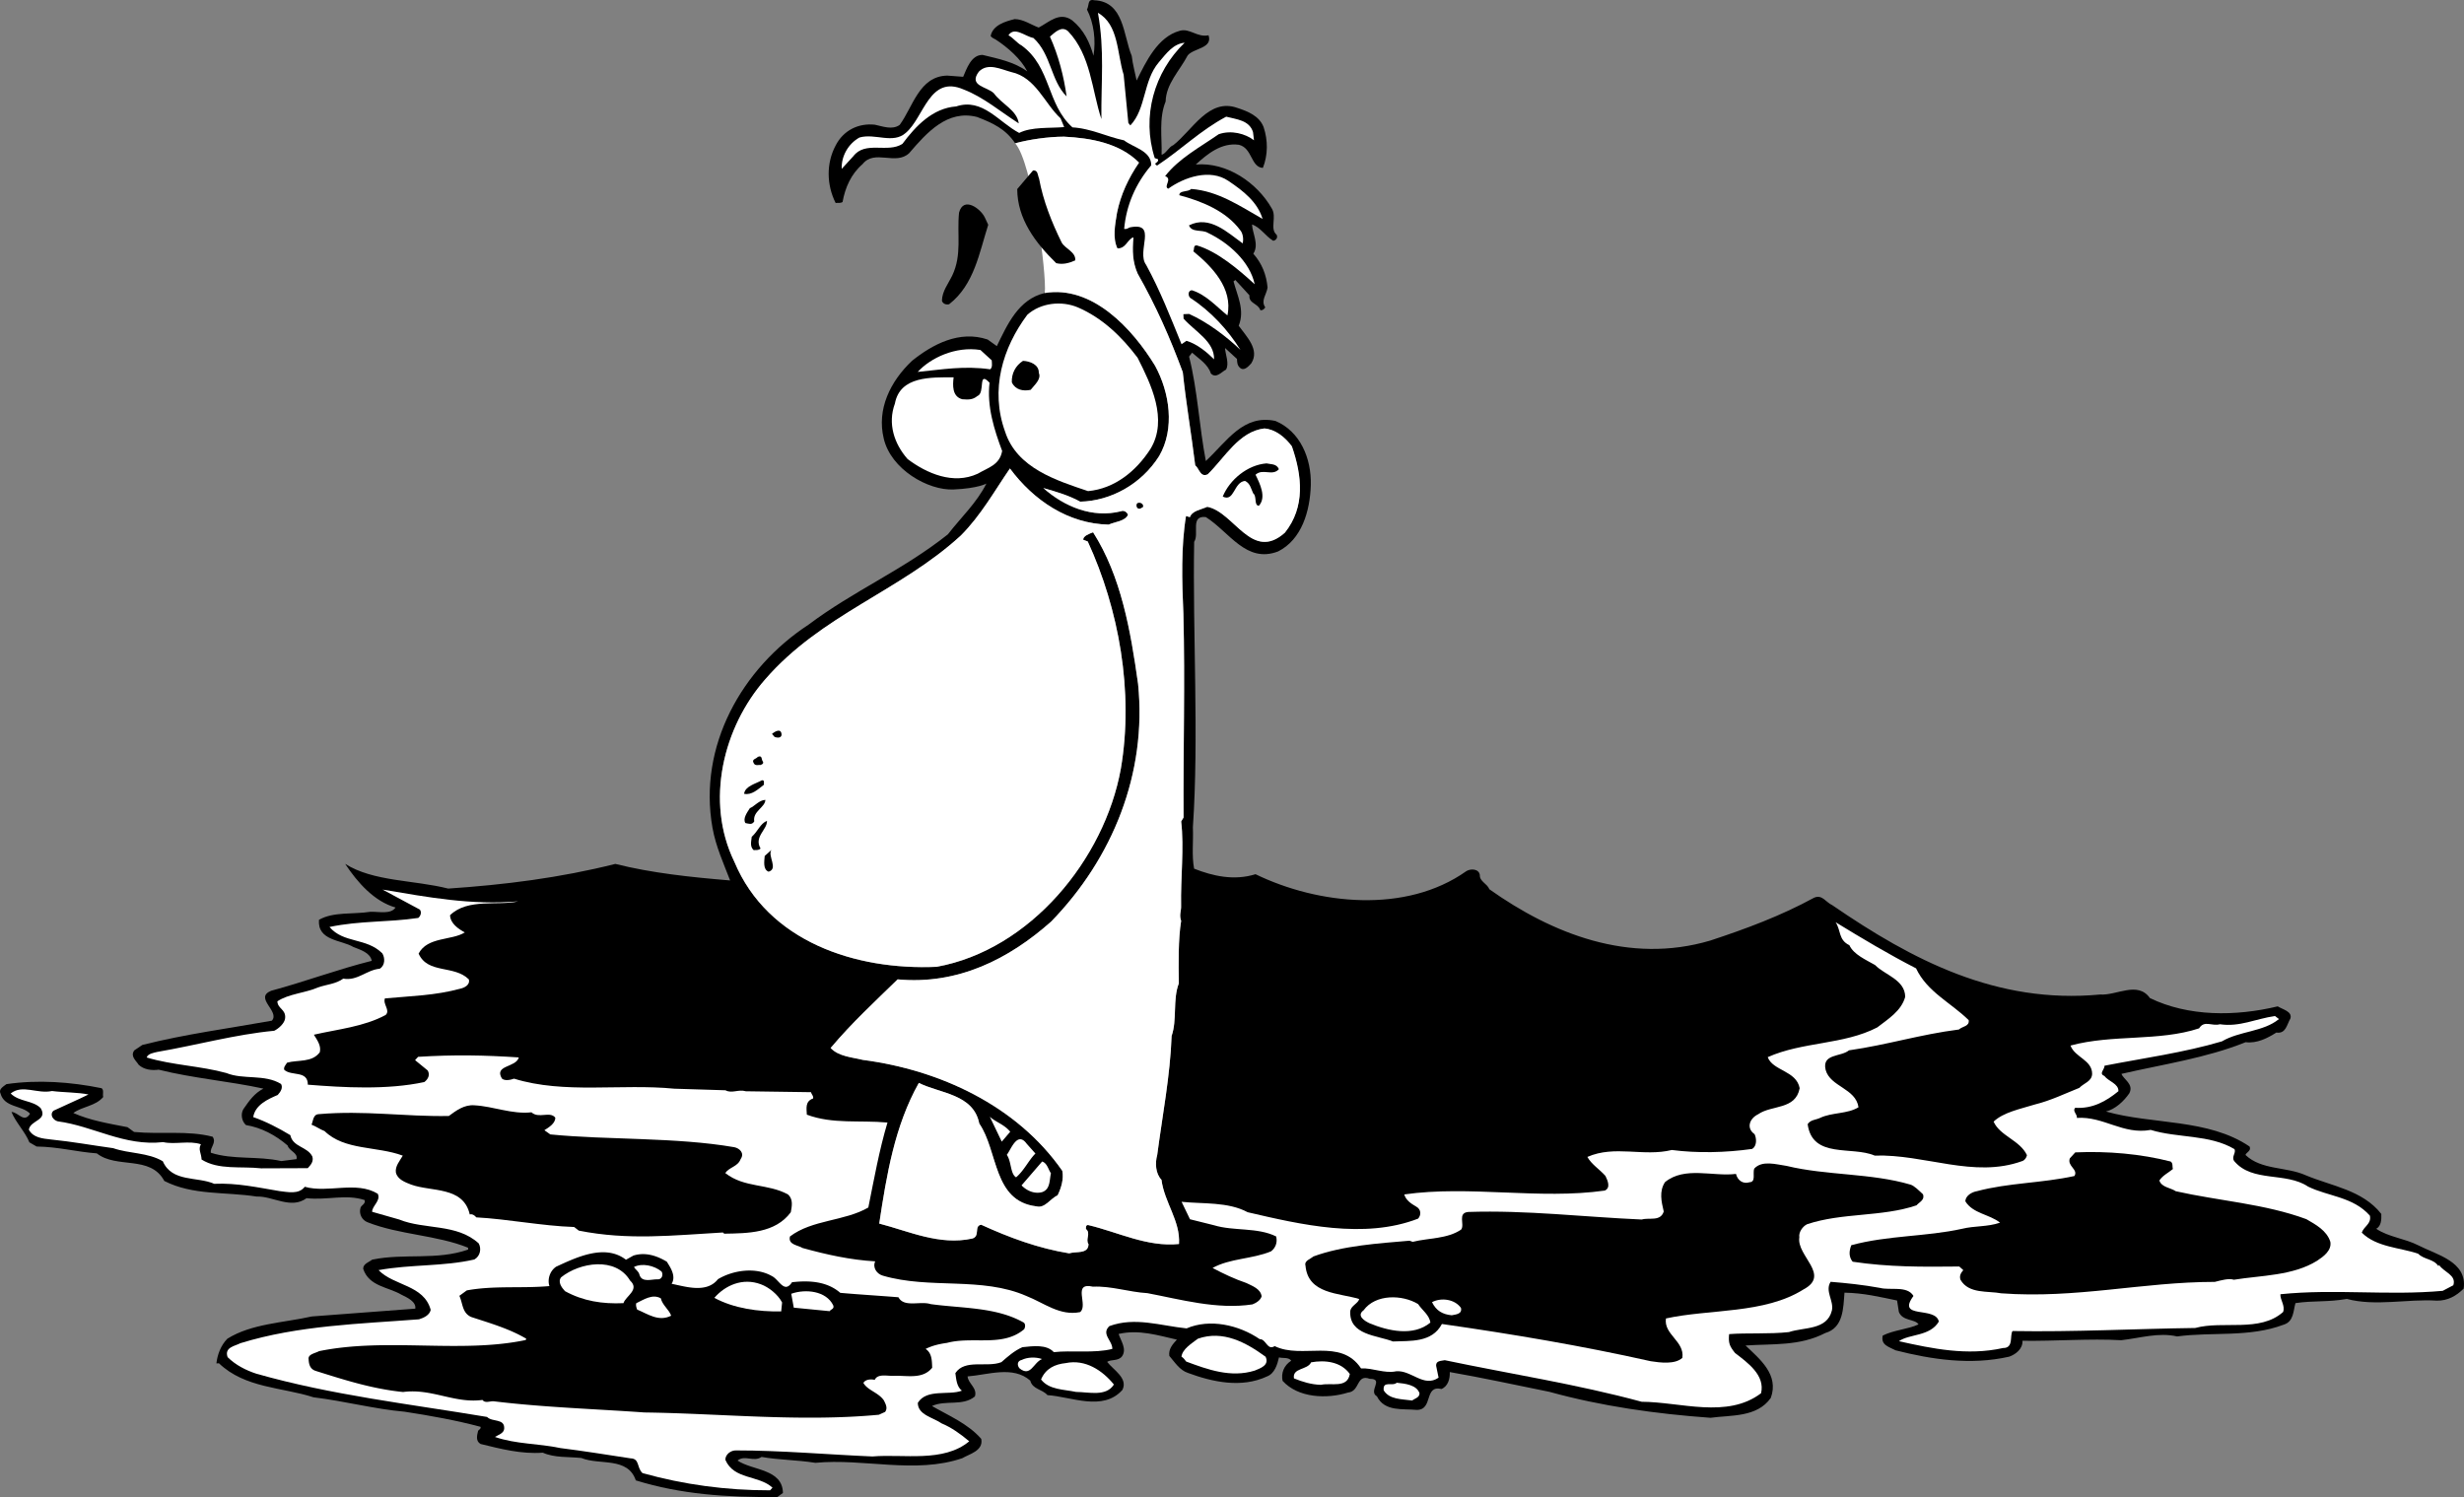
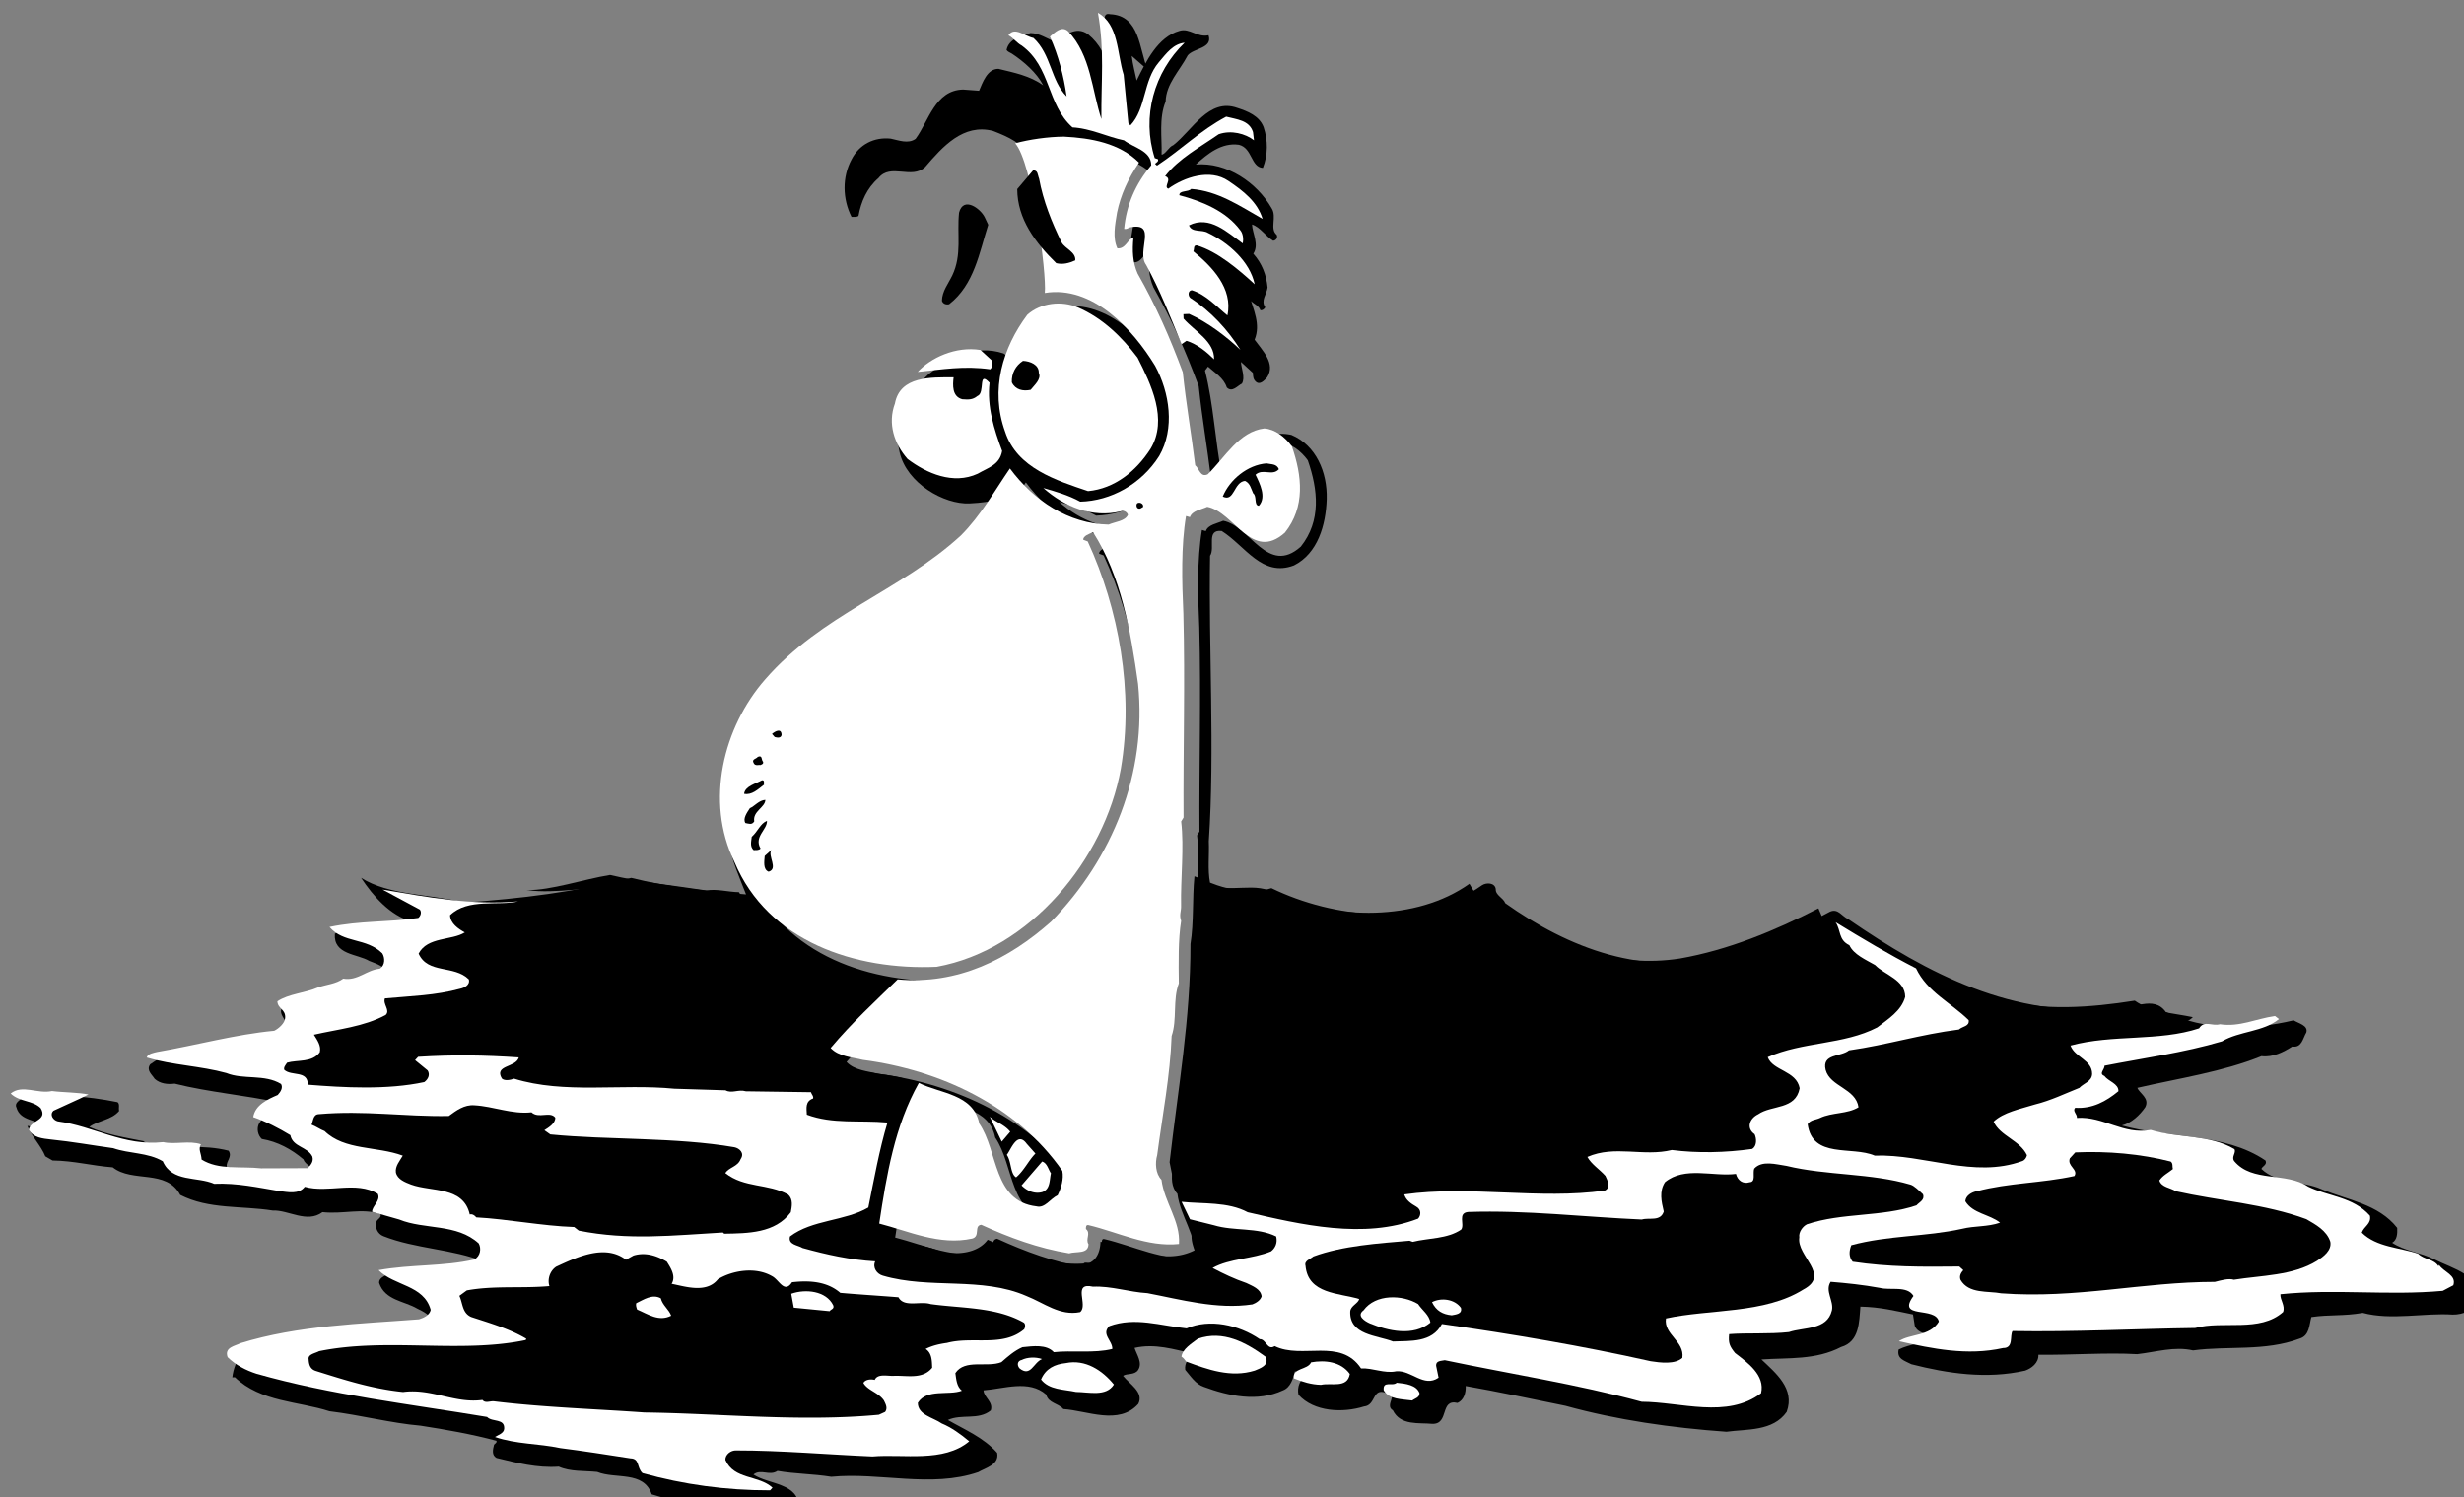
<svg xmlns="http://www.w3.org/2000/svg" width="387.079" height="235.194">
  <rect width="100%" height="100%" fill="#808080" stroke="none" />
-   <path d="M177.788 8.783c.16 1.394.512 2.578.77 3.867 1.472-2.965 3.3-6.852 6.761-7.809 1.578-.468 2.75 1.082 4.535.7.692 2.07-2.312 2.007-3.265 3.148-1.29 2.461-3.403 4.457-3.477 7.262-1.082 2.652-.55 5.633-.633 8.34.602-.028 1.149-1.254 1.84-1.485 2.996-2.336 5.57-7.457 10.047-5.855 1.625.527 3.461 1.246 4.14 3.02.692 2.07.696 4.374-.116 6.41-1.907-.114-1.641-3.13-3.766-3.633-2.719-.383-4.941 1.422-6.77 3.101 4.891-.418 9.641 2.875 11.922 6.88.86 1.362-.359 3.218.785 4.167.223.488-.16.906-.558.926-1.234-.746-1.996-2.113-3.317-2.555.063 1.399 1.141 3.153.204 4.594 1.37 1.543 2.05 3.312 2.238 5.309-.149 1.105-1.11 2.05-.36 3.117-.187.308-.476.523-.78.437-.352-1.086-1.848-1.02-1.708-2.328l-2.207-2.406-.293.215c.602 2.277 1.805 4.523.813 6.972 1.176 1.649 3.37 3.754 1.965 5.918-.477.52-1.145 1.25-1.77.68-.418-.383-.437-.785-.465-1.383l-1.875-1.719c.043 1 .711 2.473.149 3.399-.684.332-1.536 1.469-2.375.605-.465-1.48-1.903-2.316-2.95-3.27l-.472.622c1.336 5.246 1.594 11.039 2.633 16.398 3.363-3.152 5.878-7.37 10.933-6.293 3.875 1.63 5.664 5.852 5.555 10.063-.121 4.11-1.422 8.57-5.14 10.437-5.02 1.926-7.645-3.062-11.352-5.398-2.516-.29-.985 2.648-1.832 3.887-.254 14.425.765 30.593-.2 44.851.098 2.2-.203 4.414.192 6.5 2.953 1.168 6.289 1.922 9.648.871 9.82 4.766 23.602 6.254 33.11-.476.683-.434 1.984-.39 2.129.605-.055 1.004 1.16 1.348 1.5 2.235 9.82 6.968 21.949 11.832 34.695 8.062 5.625-1.851 11.137-3.902 16.316-6.734 1.278-.559 1.836.718 2.856 1.172 12.597 8.648 25.82 15.566 42.066 14.039 2.613.183 5.91-2.164 7.832.554 6.04 2.934 13.445 2.903 20.078 1.305.723.469 2.34.797 1.989 1.914-.559.926-.692 2.434-2.204 2.2-1.363.863-3.027 1.738-4.835 1.515-6.098 2.477-13.06 3.488-19.5 4.977.34.886 1.976 1.613 1.238 3.046-.848 1.239-2.192 2.5-3.676 2.868 7.3 2.074 16.063 1.086 22.566 5.5.332.683-.558.925-.64 1.328 2.508 2.39 6.387 1.816 9.453 3.183 4.078 1.719 8.91 2.305 11.879 6.078.043.899-.012 1.899-.793 2.336 1.957 1.313 4.469 1.504 6.621 2.606 2.867 1.476 7.723 2.558 7.11 6.793-1.15 1.152-2.516 1.914-4.22 1.89-4.519-.3-9.667.93-14.128-.273-3.078.539-5.192.234-8.078.66-.344 1.219-.27 2.918-1.852 3.387-5.414 2.043-11.262 1.105-16.734 1.848-2.93-.668-5.793.257-8.782.593-4.918-.281-10.3.16-15.511.09.058 1.3-1.106 2.152-2.09 2.496-6.047 1.371-12.192.445-17.863-1.004-1.024-.554-2.336-.797-2.004-2.312 1.761-.883 3.96-.98 5.625-1.754-.54-.88-2.524-.488-3.09-1.965l-.281-1.79c-2.825-.573-5.157-1.17-8.262-1.23-.192 2.41-.153 5.512-3.02 6.34-4.011 2.082-8.234 1.668-12.523 1.961 2.195 2.102 5.308 4.567 3.969 8.23-2.164 3.098-6.286 2.684-9.47 3.126-8.636-.617-17.198-1.836-25.308-4.078-5.25-1.067-10.61-2.227-15.652-3.106.047 1.102-.3 2.219-1.285 2.66-2.832-.672-1.25 3.36-3.957 3.282-2.11-.208-4.989.32-6.2-2.125-1.437-.836 1.18-2.758-1.125-2.754-2.136-.805-1.511 1.968-3.406 2.152-3.355 1.05-7.87.852-10.293-1.84-.254-1.191.192-2.414 1.36-3.164-.426-.582-1.317-.344-1.926-.516-.25 1.11-.684 2.536-1.867 2.985-4.02 1.883-8.57.883-12.438-.547-1.32-.438-2.078-1.707-2.922-2.672-.148-1.094.52-1.824 1.188-2.555-2.934-.668-5.977-1.632-9.149-.894.348 1.086 1.305 2.347.555 3.48-.562.828-1.781.48-2.36.907.958 1.257 3.317 2.554 2.4 4.398-3.052 3.437-8.063 1.059-11.778.824-.844-.96-2.34-.894-2.703-2.281-2.711-2.383-6.649-.902-9.84-.66.05 1.097 1.582 1.828 1.14 3.152-1.93 1.586-4.582.504-6.738 1.5 2.567 1.488 5.63 2.75 7.738 5.16.383 1.887-1.894 2.387-2.968 3.035-7.395 2.532-15.516-.008-23.09.73-2.926-.468-5.727-.444-8.45-.925-1.265.86-2.62-.383-3.777.57 2.371 1.594 7.063 1.286 7.133 5.086l-.875.641c-8.105.063-15.133-.426-22.238-2.613-1.266-3.746-5.711-2.348-8.563-3.52-2.011-.21-4.207-.011-6.043-.832-3.394.25-6.636-.605-9.773-1.367-.82-.46-.559-1.375-.39-2.082.187-.211.484-.324.37-.617-3.851-1.031-7.886-1.75-11.918-2.371-4.62-.395-9.484-1.68-14.312-2.266-4.879-1.586-10.777-1.422-14.856-5.344l-.398.02c.14-1.309.672-2.832 1.727-3.883 3.8-2.371 8.8-2.492 13.257-3.492l16.262-1.227c.152-1.11-1.277-1.746-2.2-2.203-2.054-1.21-5.062-1.277-5.984-4.039-.035-.8.852-1.039 1.434-1.465 5.059-1.027 10.117.149 15.047-1.574l-.016-.297c-4.89-1.984-10.8-2.02-15.793-4-.918-.36-1.359-1.34-1.101-2.254.082-.406.87-.64.648-1.23-2.949-.969-5.804.058-9.125-.293-2.422 1.808-5.32-.364-7.82-.254-4.938-.777-10.016-.152-14.523-2.453-2.184-4.106-7.489-1.867-10.602-4.332-3.316-.254-6.05-1.032-9.457-1.078l-1.133-.653c-.672-1.672-2.14-3.11-2.816-4.777 1.105.047 1.984 1.812 2.918.27-1.262-1.348-4.047-.922-4.649-3.196-.332-.687.551-1.125.938-1.445 4.972-.723 10.093-.348 14.941.637.414.28.14.894.262 1.386-1.235 1.457-3.238 1.45-4.692 2.512 2.657 1.184 5.579 1.656 8.508 2.227l1.035.753c4.223.41 8.395-.277 12.344.75.645.973-.426 1.622-.285 2.516 3.55 1.14 7.328.473 11.07 1.305l2.387-.305c.254-1.012-1.156-1.25-1.398-2.14-1.875-1.618-4.13-2.817-6.547-3.212-.63-.57-.875-1.66-.414-2.484.941-1.344 1.691-2.476 3.16-3.242-5.356-1.164-10.985-1.613-16.45-2.973-1.093.149-2.3.004-3.136-.758-.43-.683-1.363-1.343-.703-2.273l1.265-.855c6.73-1.704 13.696-2.614 20.348-3.813 1.336-1.46-2.86-3.574-.11-4.7 5.34-1.437 10.462-3.37 15.81-4.706-.262-1.293-1.782-1.723-2.903-2.176-1.852-1.117-5.649-.95-5.395-4.262 2.243-1.3 5.368-.84 8.051-1.261 1.301-.059 3.223.457 3.977-.676-3.348-.953-5.985-3.938-7.914-6.856 4.43 2.805 10.82 2.52 16.187 3.883 8.883-.598 17.543-1.683 26.254-3.875 5.77 1.445 11.805 2.078 18.035 2.598-1.02-2.656-2.238-5.305-2.773-8.281-2.274-12.813 4.59-25.032 15.094-31.907 7.07-5.32 14.832-8.57 21.89-14.191 2.176-2.797 4.485-4.902 6.05-7.977 0 0-1.269.758-5.163.93-3.992.18-9.852-3.164-10.969-8.016-1.105-4.558 1-8.953 4.461-12.21 3.188-2.547 7.39-4.836 11.863-3.333l1.446 1.036c1.652-3.375 3.375-7.36 7.535-8.344 7.453-1.235 13.762 5.594 17.328 11.437 2.289 4.203 3.144 9.871.633 14.188-2.805 4.43-7.594 7.043-12.395 7.16-1.847-1.02-3.976-1.625-5.8-2.145 3.335 2.954 7.718 4.762 12.175 3.66.489-.222 1.008.157 1.125.551-.453 1.02-2.054 1.094-3.035 1.54-6.309-.122-11.777-3.782-15.508-8.82-2.351 3.41-4.574 7.41-7.734 10.554-9.524 8.734-21.871 12.387-30.727 22.594-6.57 7.5-9.457 19.14-4.828 28.644 5.266 12.578 19.082 17.067 31.77 16.5 14.695-2.66 26.37-16.894 28.941-31.121 2.063-12.105-.32-25.113-5.2-35.703l-.71-.27c-.027-.601.957-.945 1.55-1.172 4.41 6.91 5.895 15.454 7.067 23.81 1.426 14.05-3.984 27.405-13.648 37.347-6.645 5.902-14.672 9.965-24.121 9.082-3.645 3.566-7.106 6.726-10.528 10.781 1.262 1.344 3.367 1.453 5.086 1.875 11.985 1.566 24.145 7.133 31.309 17.422.258 1.289-.18 2.71-.73 3.836-1.176.555-2.008 2.094-3.325 1.75-6.84-.797-5.992-8.64-8.988-13.012-.91-4.664-6.219-4.726-9.496-6.383-3.801 6.774-5.059 14.438-6.219 22.098 4.656 1.195 9.465 3.484 14.617 2.352 1.29-.36.211-2.012 1.406-2.165 4.395 2.008 8.973 3.704 13.813 4.489 1.086-.348 3.012.164 3.039-1.438-.535-.777.426-1.719-.406-2.383-.008-.199-.031-.699.375-.617 4.652 1.094 9.261 3.489 14.246 2.969.238-3.617-2.293-6.508-2.754-10.09-.941-.957-1.02-2.656-.672-3.875.82-6.242 2.043-12.5 2.266-18.719.89-2.539.148-5.71 1.133-8.257-.043-3.2-.106-6.903.363-9.825-.344-.988.035-1.504-.008-2.402-.086-4.203.496-9.133.011-13.215l.375-.617c-.066-10.406.254-21.23-.027-32.031-.23-5.094-.375-10.594.414-15.336l.61.176c.355-1.016 1.75-1.18 2.73-1.625 4.238.812 6.996 8.699 12.191 4.062 3.227-4.047 2.708-8.93 1.098-13.562-1.066-1.454-2.62-2.688-4.328-2.809-3.984.477-6.203 4.578-8.887 7.203-1.18.55-1.343-.941-1.968-1.414-.625-5.078-1.43-9.644-1.954-14.629-2.046-5.512-4.164-10.324-7.097-15.5-.778-1.765-.86-3.566-.653-5.676-.89.243-1.218 1.856-2.527 1.715-.773-1.668-.363-3.687-.05-5.605.577-2.824 1.765-5.383 3.452-7.86-3.039-3.066-7.578-3.867-11.793-4.078-2.5.012-5.484.446-7.66 1.043-1.5-2.238-3.441-3.152-5.988-4.137-4.66-1.195-7.898 2.454-10.66 5.68-2.113 1.996-5.434-.66-7.328 1.727-1.832 1.582-2.739 3.726-3.14 5.945-.29.215-.692.133-1.095.152-1.425-2.84-1.48-6.242 0-9.011 1.196-2.356 3.543-3.559 6.16-3.278 1.211.246 2.743.88 3.907.028 2.074-2.797 3.058-7.645 7.46-7.743l2.512.188c.543-1.223 1.247-3.457 3.047-3.438 2.43.594 4.953 1.082 7.024 2.59-.989-1.957-3.07-3.765-4.926-4.984-.309-.188-.613-.274-.828-.566.324-1.715 2.3-2.305 3.785-2.668 1.402.035 2.543.886 3.766 1.332 1.66-.875 3.289-2.551 5.254-1.137 1.867 1.52 2.757 3.48 3.351 5.558.39-2.421.07-5.109-1.027-7.261.375-.617.027-1.703 1.136-1.453 4.715.191 4.551 5.504 5.899 8.746" />
+   <path d="M177.788 8.783c.16 1.394.512 2.578.77 3.867 1.472-2.965 3.3-6.852 6.761-7.809 1.578-.468 2.75 1.082 4.535.7.692 2.07-2.312 2.007-3.265 3.148-1.29 2.461-3.403 4.457-3.477 7.262-1.082 2.652-.55 5.633-.633 8.34.602-.028 1.149-1.254 1.84-1.485 2.996-2.336 5.57-7.457 10.047-5.855 1.625.527 3.461 1.246 4.14 3.02.692 2.07.696 4.374-.116 6.41-1.907-.114-1.641-3.13-3.766-3.633-2.719-.383-4.941 1.422-6.77 3.101 4.891-.418 9.641 2.875 11.922 6.88.86 1.362-.359 3.218.785 4.167.223.488-.16.906-.558.926-1.234-.746-1.996-2.113-3.317-2.555.063 1.399 1.141 3.153.204 4.594 1.37 1.543 2.05 3.312 2.238 5.309-.149 1.105-1.11 2.05-.36 3.117-.187.308-.476.523-.78.437-.352-1.086-1.848-1.02-1.708-2.328c.602 2.277 1.805 4.523.813 6.972 1.176 1.649 3.37 3.754 1.965 5.918-.477.52-1.145 1.25-1.77.68-.418-.383-.437-.785-.465-1.383l-1.875-1.719c.043 1 .711 2.473.149 3.399-.684.332-1.536 1.469-2.375.605-.465-1.48-1.903-2.316-2.95-3.27l-.472.622c1.336 5.246 1.594 11.039 2.633 16.398 3.363-3.152 5.878-7.37 10.933-6.293 3.875 1.63 5.664 5.852 5.555 10.063-.121 4.11-1.422 8.57-5.14 10.437-5.02 1.926-7.645-3.062-11.352-5.398-2.516-.29-.985 2.648-1.832 3.887-.254 14.425.765 30.593-.2 44.851.098 2.2-.203 4.414.192 6.5 2.953 1.168 6.289 1.922 9.648.871 9.82 4.766 23.602 6.254 33.11-.476.683-.434 1.984-.39 2.129.605-.055 1.004 1.16 1.348 1.5 2.235 9.82 6.968 21.949 11.832 34.695 8.062 5.625-1.851 11.137-3.902 16.316-6.734 1.278-.559 1.836.718 2.856 1.172 12.597 8.648 25.82 15.566 42.066 14.039 2.613.183 5.91-2.164 7.832.554 6.04 2.934 13.445 2.903 20.078 1.305.723.469 2.34.797 1.989 1.914-.559.926-.692 2.434-2.204 2.2-1.363.863-3.027 1.738-4.835 1.515-6.098 2.477-13.06 3.488-19.5 4.977.34.886 1.976 1.613 1.238 3.046-.848 1.239-2.192 2.5-3.676 2.868 7.3 2.074 16.063 1.086 22.566 5.5.332.683-.558.925-.64 1.328 2.508 2.39 6.387 1.816 9.453 3.183 4.078 1.719 8.91 2.305 11.879 6.078.043.899-.012 1.899-.793 2.336 1.957 1.313 4.469 1.504 6.621 2.606 2.867 1.476 7.723 2.558 7.11 6.793-1.15 1.152-2.516 1.914-4.22 1.89-4.519-.3-9.667.93-14.128-.273-3.078.539-5.192.234-8.078.66-.344 1.219-.27 2.918-1.852 3.387-5.414 2.043-11.262 1.105-16.734 1.848-2.93-.668-5.793.257-8.782.593-4.918-.281-10.3.16-15.511.09.058 1.3-1.106 2.152-2.09 2.496-6.047 1.371-12.192.445-17.863-1.004-1.024-.554-2.336-.797-2.004-2.312 1.761-.883 3.96-.98 5.625-1.754-.54-.88-2.524-.488-3.09-1.965l-.281-1.79c-2.825-.573-5.157-1.17-8.262-1.23-.192 2.41-.153 5.512-3.02 6.34-4.011 2.082-8.234 1.668-12.523 1.961 2.195 2.102 5.308 4.567 3.969 8.23-2.164 3.098-6.286 2.684-9.47 3.126-8.636-.617-17.198-1.836-25.308-4.078-5.25-1.067-10.61-2.227-15.652-3.106.047 1.102-.3 2.219-1.285 2.66-2.832-.672-1.25 3.36-3.957 3.282-2.11-.208-4.989.32-6.2-2.125-1.437-.836 1.18-2.758-1.125-2.754-2.136-.805-1.511 1.968-3.406 2.152-3.355 1.05-7.87.852-10.293-1.84-.254-1.191.192-2.414 1.36-3.164-.426-.582-1.317-.344-1.926-.516-.25 1.11-.684 2.536-1.867 2.985-4.02 1.883-8.57.883-12.438-.547-1.32-.438-2.078-1.707-2.922-2.672-.148-1.094.52-1.824 1.188-2.555-2.934-.668-5.977-1.632-9.149-.894.348 1.086 1.305 2.347.555 3.48-.562.828-1.781.48-2.36.907.958 1.257 3.317 2.554 2.4 4.398-3.052 3.437-8.063 1.059-11.778.824-.844-.96-2.34-.894-2.703-2.281-2.711-2.383-6.649-.902-9.84-.66.05 1.097 1.582 1.828 1.14 3.152-1.93 1.586-4.582.504-6.738 1.5 2.567 1.488 5.63 2.75 7.738 5.16.383 1.887-1.894 2.387-2.968 3.035-7.395 2.532-15.516-.008-23.09.73-2.926-.468-5.727-.444-8.45-.925-1.265.86-2.62-.383-3.777.57 2.371 1.594 7.063 1.286 7.133 5.086l-.875.641c-8.105.063-15.133-.426-22.238-2.613-1.266-3.746-5.711-2.348-8.563-3.52-2.011-.21-4.207-.011-6.043-.832-3.394.25-6.636-.605-9.773-1.367-.82-.46-.559-1.375-.39-2.082.187-.211.484-.324.37-.617-3.851-1.031-7.886-1.75-11.918-2.371-4.62-.395-9.484-1.68-14.312-2.266-4.879-1.586-10.777-1.422-14.856-5.344l-.398.02c.14-1.309.672-2.832 1.727-3.883 3.8-2.371 8.8-2.492 13.257-3.492l16.262-1.227c.152-1.11-1.277-1.746-2.2-2.203-2.054-1.21-5.062-1.277-5.984-4.039-.035-.8.852-1.039 1.434-1.465 5.059-1.027 10.117.149 15.047-1.574l-.016-.297c-4.89-1.984-10.8-2.02-15.793-4-.918-.36-1.359-1.34-1.101-2.254.082-.406.87-.64.648-1.23-2.949-.969-5.804.058-9.125-.293-2.422 1.808-5.32-.364-7.82-.254-4.938-.777-10.016-.152-14.523-2.453-2.184-4.106-7.489-1.867-10.602-4.332-3.316-.254-6.05-1.032-9.457-1.078l-1.133-.653c-.672-1.672-2.14-3.11-2.816-4.777 1.105.047 1.984 1.812 2.918.27-1.262-1.348-4.047-.922-4.649-3.196-.332-.687.551-1.125.938-1.445 4.972-.723 10.093-.348 14.941.637.414.28.14.894.262 1.386-1.235 1.457-3.238 1.45-4.692 2.512 2.657 1.184 5.579 1.656 8.508 2.227l1.035.753c4.223.41 8.395-.277 12.344.75.645.973-.426 1.622-.285 2.516 3.55 1.14 7.328.473 11.07 1.305l2.387-.305c.254-1.012-1.156-1.25-1.398-2.14-1.875-1.618-4.13-2.817-6.547-3.212-.63-.57-.875-1.66-.414-2.484.941-1.344 1.691-2.476 3.16-3.242-5.356-1.164-10.985-1.613-16.45-2.973-1.093.149-2.3.004-3.136-.758-.43-.683-1.363-1.343-.703-2.273l1.265-.855c6.73-1.704 13.696-2.614 20.348-3.813 1.336-1.46-2.86-3.574-.11-4.7 5.34-1.437 10.462-3.37 15.81-4.706-.262-1.293-1.782-1.723-2.903-2.176-1.852-1.117-5.649-.95-5.395-4.262 2.243-1.3 5.368-.84 8.051-1.261 1.301-.059 3.223.457 3.977-.676-3.348-.953-5.985-3.938-7.914-6.856 4.43 2.805 10.82 2.52 16.187 3.883 8.883-.598 17.543-1.683 26.254-3.875 5.77 1.445 11.805 2.078 18.035 2.598-1.02-2.656-2.238-5.305-2.773-8.281-2.274-12.813 4.59-25.032 15.094-31.907 7.07-5.32 14.832-8.57 21.89-14.191 2.176-2.797 4.485-4.902 6.05-7.977 0 0-1.269.758-5.163.93-3.992.18-9.852-3.164-10.969-8.016-1.105-4.558 1-8.953 4.461-12.21 3.188-2.547 7.39-4.836 11.863-3.333l1.446 1.036c1.652-3.375 3.375-7.36 7.535-8.344 7.453-1.235 13.762 5.594 17.328 11.437 2.289 4.203 3.144 9.871.633 14.188-2.805 4.43-7.594 7.043-12.395 7.16-1.847-1.02-3.976-1.625-5.8-2.145 3.335 2.954 7.718 4.762 12.175 3.66.489-.222 1.008.157 1.125.551-.453 1.02-2.054 1.094-3.035 1.54-6.309-.122-11.777-3.782-15.508-8.82-2.351 3.41-4.574 7.41-7.734 10.554-9.524 8.734-21.871 12.387-30.727 22.594-6.57 7.5-9.457 19.14-4.828 28.644 5.266 12.578 19.082 17.067 31.77 16.5 14.695-2.66 26.37-16.894 28.941-31.121 2.063-12.105-.32-25.113-5.2-35.703l-.71-.27c-.027-.601.957-.945 1.55-1.172 4.41 6.91 5.895 15.454 7.067 23.81 1.426 14.05-3.984 27.405-13.648 37.347-6.645 5.902-14.672 9.965-24.121 9.082-3.645 3.566-7.106 6.726-10.528 10.781 1.262 1.344 3.367 1.453 5.086 1.875 11.985 1.566 24.145 7.133 31.309 17.422.258 1.289-.18 2.71-.73 3.836-1.176.555-2.008 2.094-3.325 1.75-6.84-.797-5.992-8.64-8.988-13.012-.91-4.664-6.219-4.726-9.496-6.383-3.801 6.774-5.059 14.438-6.219 22.098 4.656 1.195 9.465 3.484 14.617 2.352 1.29-.36.211-2.012 1.406-2.165 4.395 2.008 8.973 3.704 13.813 4.489 1.086-.348 3.012.164 3.039-1.438-.535-.777.426-1.719-.406-2.383-.008-.199-.031-.699.375-.617 4.652 1.094 9.261 3.489 14.246 2.969.238-3.617-2.293-6.508-2.754-10.09-.941-.957-1.02-2.656-.672-3.875.82-6.242 2.043-12.5 2.266-18.719.89-2.539.148-5.71 1.133-8.257-.043-3.2-.106-6.903.363-9.825-.344-.988.035-1.504-.008-2.402-.086-4.203.496-9.133.011-13.215l.375-.617c-.066-10.406.254-21.23-.027-32.031-.23-5.094-.375-10.594.414-15.336l.61.176c.355-1.016 1.75-1.18 2.73-1.625 4.238.812 6.996 8.699 12.191 4.062 3.227-4.047 2.708-8.93 1.098-13.562-1.066-1.454-2.62-2.688-4.328-2.809-3.984.477-6.203 4.578-8.887 7.203-1.18.55-1.343-.941-1.968-1.414-.625-5.078-1.43-9.644-1.954-14.629-2.046-5.512-4.164-10.324-7.097-15.5-.778-1.765-.86-3.566-.653-5.676-.89.243-1.218 1.856-2.527 1.715-.773-1.668-.363-3.687-.05-5.605.577-2.824 1.765-5.383 3.452-7.86-3.039-3.066-7.578-3.867-11.793-4.078-2.5.012-5.484.446-7.66 1.043-1.5-2.238-3.441-3.152-5.988-4.137-4.66-1.195-7.898 2.454-10.66 5.68-2.113 1.996-5.434-.66-7.328 1.727-1.832 1.582-2.739 3.726-3.14 5.945-.29.215-.692.133-1.095.152-1.425-2.84-1.48-6.242 0-9.011 1.196-2.356 3.543-3.559 6.16-3.278 1.211.246 2.743.88 3.907.028 2.074-2.797 3.058-7.645 7.46-7.743l2.512.188c.543-1.223 1.247-3.457 3.047-3.438 2.43.594 4.953 1.082 7.024 2.59-.989-1.957-3.07-3.765-4.926-4.984-.309-.188-.613-.274-.828-.566.324-1.715 2.3-2.305 3.785-2.668 1.402.035 2.543.886 3.766 1.332 1.66-.875 3.289-2.551 5.254-1.137 1.867 1.52 2.757 3.48 3.351 5.558.39-2.421.07-5.109-1.027-7.261.375-.617.027-1.703 1.136-1.453 4.715.191 4.551 5.504 5.899 8.746" />
  <path fill="#fff" d="M159.48 22.513c2.175-.597 5.16-1.031 7.66-1.043 4.214.211 8.754 1.012 11.793 4.078-1.688 2.477-2.875 5.036-3.454 7.86-.312 1.918-.722 3.937.051 5.605 1.309.14 1.637-1.472 2.528-1.715-.207 2.11-.125 3.91.652 5.676 2.934 5.176 5.05 9.989 7.098 15.5.523 4.985 1.328 9.551 1.953 14.63.625.472.789 1.964 1.968 1.413 2.684-2.625 4.903-6.726 8.887-7.203 1.707.121 3.262 1.356 4.328 2.809 1.61 4.632 2.13 9.515-1.097 13.562-5.196 4.637-7.953-3.25-12.192-4.062-.98.445-2.375.609-2.73 1.625l-.61-.176c-.789 4.742-.644 10.242-.414 15.336.282 10.8-.039 21.625.028 32.031l-.375.617c.484 4.082-.098 9.012-.012 13.215.043.899-.336 1.414.008 2.402-.469 2.922-.406 6.625-.363 9.825-.985 2.547-.242 5.718-1.133 8.257-.223 6.22-1.445 12.477-2.266 18.72-.347 1.218-.27 2.917.672 3.874.461 3.582 2.992 6.473 2.754 10.09-4.984.52-9.594-1.875-14.246-2.969-.406-.082-.383.418-.375.618.832.664-.129 1.605.406 2.382-.027 1.602-1.953 1.09-3.039 1.438-4.84-.785-9.418-2.48-13.812-4.488-1.196.152-.118 1.804-1.407 2.164-5.152 1.132-9.96-1.157-14.617-2.352 1.16-7.66 2.418-15.324 6.219-22.098 3.277 1.657 8.586 1.72 9.496 6.383 2.996 4.371 2.148 12.215 8.988 13.012 1.317.344 2.149-1.195 3.325-1.75.55-1.125.988-2.547.73-3.836-7.164-10.29-19.324-15.855-31.309-17.422-1.718-.422-3.824-.531-5.086-1.875 3.422-4.055 6.883-7.215 10.528-10.781 9.449.883 17.476-3.18 24.12-9.082 9.665-9.942 15.075-23.297 13.65-37.348-1.173-8.355-2.657-16.898-7.067-23.808-.594.226-1.578.57-1.55 1.171l.71.27c4.879 10.59 7.262 23.598 5.2 35.703-2.571 14.227-14.247 28.461-28.942 31.121-12.688.567-26.504-3.922-31.77-16.5-4.629-9.504-1.742-21.144 4.829-28.644 8.855-10.207 21.203-13.86 30.726-22.594 3.16-3.145 5.383-7.145 7.734-10.555 3.73 5.04 9.2 8.7 15.508 8.82.98-.445 2.582-.519 3.035-1.539-.117-.394-.636-.773-1.125-.55-4.457 1.101-8.84-.707-12.175-3.66 1.824.52 3.953 1.125 5.8 2.144 4.801-.117 9.59-2.73 12.395-7.16 2.512-4.316 1.656-9.984-.633-14.188-3.566-5.843-9.875-12.671-17.328-11.437.316-3.066-1.965-20.484-4.652-23.516" />
  <path fill="#fff" d="m176.519 11.74.738 7.578.316.383c2.485-2.61 1.988-6.992 4.461-9.906 1.238-1.457 2.274-2.903 4.067-3.086-4.797 4.62-6.79 11.613-4.696 18.129l.508.175c.117.395-.277.516-.469.723l.313.285c3.89-2.574 6.762-5.504 10.87-7.691 1.622.43 3.626.539 4.212 2.418l.156 1.293c-1.348-1.043-3.574-1.645-5.547-.953-2.914 2.03-6.238 3.78-8.414 6.582 1.219.445-.328 1.613.488 1.976 2.52-1.812 6.563-3.195 9.454-1.223 2.375 1.598 4.554 3.301 5.37 5.97-3.593-2.044-7-4.391-11.218-4.708-.477.524-1.895.188-1.86.985 3.547.945 7.317 2.476 9.555 5.48.422.484.563 1.375.395 2.086-2.38-1.695-5.207-4.473-8.438-2.828.457 1.18 2.031.61 2.957 1.168 3.274 1.558 6.606 4.512 7.367 8.082-2.503-2.293-5.835-5.145-9.082-6.102-.601-.074-.37.617-.558.926 2.91 2.371 6.265 5.824 5.355 10.07-1.765-1.422-3.347-3.254-5.582-3.953-.601.028-.664.828-.246 1.211 3.195 2.059 5.93 5.04 7.871 8.156-2.195-2.101-5.199-4.37-8.062-5.644l-.895.039.028.7c1.793 2.023 4.867 3.585 4.789 6.394-1.047-1.055-2.606-2.387-4.332-2.91l-.778.535c-1.8-4.426-3.379-8.457-5.562-12.465-1.594-2.133 1.902-6.793-2.563-5.89-.297.113-.488.32-.89.238.336-3.72 1.785-7.086 4.257-10-.004-2.301-2.824-2.778-4.277-3.915-2.73-.578-5.191-1.867-8.101-2.039-4.063-3.62-3.325-9.46-7.981-12.859-.715-.367-1.355-1.238-2.074-1.605.937-1.446 2.613.18 3.926.421 2.816 2.579 2.699 6.688 5.21 9.18-.44-3.183-1.289-6.45-2.62-9.394.773-.637 1.824-1.782 2.867-.829 3.57 3.747 3.714 9.243 5.218 13.782-.062-5.903.524-10.735-.543-16.692 3.286 1.856 2.989 6.371 4.04 9.727" />
-   <path fill="#fff" d="m166.612 18.591.563 1.375c-2.293.204-5.11-.07-7.067.918-3.18-1.66-5.754-5.55-9.894-4.164-3.695.266-6.371 3.086-8.45 5.883-2.331 1.504-5.828-.543-7.718 1.945l-1.817 1.98c-.085-1.995 1.028-3.944 2.786-4.925 2.472-.71 5.254 1.067 7.273-.726 2.895-2.43 3.695-9.176 9.106-6.813 3.058 1.164 5.863 3.543 8.648 5.32-.293-2.09-2.637-2.984-3.914-4.73-1.05-1.055-4.055-1.121-2.356-3.399 1.438-1.464 3.489-.355 5.11.07 3.84.833 5.226 4.973 7.73 7.266" />
  <path d="m154.694 34.138.551 1.176c-1.406 4.367-2.184 9.406-6.148 12.488-.594.125-1.008-.156-1.125-.55.03-1.504.984-2.649 1.625-3.977 1.554-3.273.71-6.441 1.062-9.86.68-2.632 3.371-.648 4.035.723" />
  <path fill="#fff" d="M178.702 56.19c2.082 4.112 4.836 9.694 2.04 14.323-2.247 3.504-5.63 6.258-9.817 6.645-4.977-1.68-11.172-3.606-13.028-9.332-2.394-6.598-.386-13.196 3.485-18.371 2.117-1.899 5.406-2.242 7.957-1.157 3.777 1.633 6.808 4.5 9.363 7.891m-22.906.421c.023.5.148 1.095-.238 1.411-4.106-.59-7.606.04-11.391.41 2.004-2.191 5.922-4.07 9.855-3.445l1.774 1.625" />
  <path d="M163.19 58.584c.446.98-.714 1.933-1.28 2.66-1.192.254-2.403.008-2.958-1.172-.062-1.399.586-2.629 1.754-3.379 1.102.05 2.527.586 2.484 1.89" />
  <path fill="#fff" d="M149.808 59.279c-.145 1.207-.266 3.016 1.355 3.445.906.059 1.61.13 2.379-.508 1.281-.457.02-4.105 1.91-2.086-.433 3.723.73 7.375 1.98 10.723-.402 2.219-2.187 2.598-3.843 3.574-3.824 1.77-8.012-.043-11.016-2.312-2.11-2.406-3.152-5.567-1.988-8.719.805-4.34 5.695-4.11 9.223-4.117" />
  <path d="M200.905 73.716c-1.05 1.149-2.511-.187-3.668.868.664 1.367 1.762 3.523.52 4.879-.805-.063-.266-1.489-.89-1.961-.329-.688-.47-1.582-1.286-1.946-1.793.18-1.652 3.375-3.496 2.457 1.086-2.648 3.883-4.976 6.875-5.21.71.167 1.601.03 1.945.913m-21.359 5.957c-.293.114-.383.317-.688.23-.406-.081-.441-.878-.039-.898.395-.117.91.262.727.668m-56.762 35.767c-.074.605-.781.437-1.086.35l-.422-.484c.485-.422 1.461-.965 1.508.133m-2.914 4.234c.117.395-.281.415-.375.52-.207-.094-.89.238-1.117-.352-.328-.586.473-.62.66-.93.785-.335.52.477.832.762m.16 3.598c-.969.742-1.926 1.688-3.136 1.442.144-1.208 1.832-1.583 2.808-2.13.5-.019.219.493.328.688m.207 2.395c-.043 1.199-2.02 1.789-1.75 3.379-.37.617-.886.34-1.39.261-.43-.68.23-1.61.699-2.332.785-.336 1.445-1.265 2.441-1.308m.25 3.293c.059 1.394-2.093 2.492-1.008 4.347-.285.313-.69.23-1.09.25-.628-.574-.363-1.386-.296-2.09.965-.843 1.312-2.062 2.394-2.507m.254 7.991c-.914-.355-.672-1.667-.61-2.472l1.06-.95c-.66.93 1.132 2.954-.45 3.423m-9.777 2.941c1.687-.277 3.414.246 5.117.274 4.863 8.09 13.918 11.289 22.32 13.418-3.34 3.652-7.207 6.726-9.832 10.75-.62 1.726 1.512 2.433 2.532 2.886 3.363 1.352 7.363 1.274 10.91 2.215-.328 1.617-1.453 3.371-1.973 5.094-3.695.266-7.637-.66-11.152-.902.16-.907.91-2.043.07-2.907-2.48-1.691-5.219-.27-8.047-.843-.277.515-.605-.07-.902-.059-2.094.195-4.211-.113-6.203.078l-.72-.371c-10.155-1.047-20.995.539-30.991-1.418.363-.816 2.718-1.824 1.558-3.172-2.87-1.574-5.625-.453-8.84-.707-3.492.254-7.613-.16-10.957 1.188-1.445 1.265.79 1.968.938 3.062l-2.477.61-13.129-.313c-.113-.395-.644-1.074.149-1.211.992-.242 2.277-.602 2.621-1.816.465-.82-.355-1.286-.293-2.09 3.543-1.36 8.688-.488 11.125-4.2l-.055-1.199c3.875-.672 8.2-.164 11.621-2.02.872-.64 1.528-1.671 1.18-2.753-.598-2.176-2.969-1.469-4.418-2.508-1.203-.047-2.414-.293-3.539-.844 2.098-2.293 7.402-.129 7.422-4.132-.734-.77-1.746-1.024-2.277-1.7 3.562-.96 7.488-.437 10.96-1.09 4.504-.004 8.313-2.171 12.72-2.171 3.437 3.05 7.48 6.175 12.113 6.77 1.8.015 3.375 1.648 5.164 1.37-5.043-3.078-12.489-3.949-16.157-9.89-5.003.023-10.058 1.148-14.789.558 3.907.027 8.832-1.695 13.106-2.387 4.957 1.18 10.086 1.653 15.125 2.43" />
  <path fill="#fff" d="M81.41 141.61c-3.071.74-7.93-.546-10.712 2.18.055 1.298 1.297 2.145 2.32 2.7-2.042 1.293-5.874.66-7.257 3.328 1.445 3.238 5.582 1.75 7.89 4.05.239.891-.742 1.333-1.34 1.462-3.957 1.078-7.656 1.14-11.843 1.527-.36.918.886 1.863.117 2.602-3.422 1.851-7.508 2.234-11.274 3.101.54.88 1.18 1.75.926 2.762-1.23 1.656-3.453 1.156-5.133 1.633-.28.41-.57.726-.449 1.12 1.145 1.052 3.703.036 3.707 2.337 5.625.449 12.45.847 18.297-.414.582-.43.953-1.145.52-1.828l-1.973-1.614.477-.52c5.691-.355 10.398-.265 15.82.094-.426 1.622-3.953 1.176-2.652 3.32.414.384 1.308.243 1.902.016 7.914 2.45 16.75.754 25.195 1.578l8.016.247c1.027.554 1.996-.192 3.21.156l10.22.144c.117.395.425.582.343.985-1.281.457-1.031 1.547-.988 2.547 4.07 1.52 8.246.836 12.668 1.238-1.305 4.363-2.106 8.902-3.008 13.348-3.707 2.164-8.824 1.894-12.308 4.55-.344 1.317 1.261 1.348 1.98 1.813 3.75 1.035 7.492 1.87 11.406 2.097-.453 1.02.29 1.989 1.2 2.247 7.406 2.171 15.523.109 22.566 3.199 2.75 1.078 5.246 3.168 8.422 2.527 1.355-1.062-1.313-4.746 2.023-3.996 2.899-.129 5.645.852 8.555 1.02 5.148.972 10.926 2.617 16.496 1.765.59-.222 1.27-.656 1.445-1.265-.156-1.192-1.476-1.633-2.398-2.094-1.828-.621-3.567-1.442-5.309-2.363 2.735-1.528 6.242-1.383 9.192-2.614.675-.531 1.039-1.347.797-2.34-2.97-1.468-6.641-.804-9.79-1.765l-3.746-.934-1.32-2.742c3.316.352 7.305-.027 10.383 1.637 8.293 1.933 18.308 4.289 26.77 1.008.476-.52.538-1.426-.286-1.887-.82-.465-1.644-1.028-1.886-1.918 10.246-1.461 21.261.851 31.503-.606.98-.445.43-1.62.098-2.308-.95-1.059-2.183-1.805-2.836-2.977 4.32-1.894 8.809.008 13.266-1.09 4.027.52 8.426.422 12.605-.164.782-.433.727-1.633.399-2.32-1.344-.941-.813-2.465.558-3.129 2.137-1.496 5.88-.66 6.524-4.094-.524-2.777-4.223-2.715-5.02-4.879 5.496-2.449 11.926-1.933 17.207-4.671 1.645-1.278 3.79-2.575 4.39-4.801-.019-2.703-3.257-3.461-4.726-4.996-1.441-.836-3.375-1.649-4.043-3.121-1.738-.825-1.308-2.344-2.164-3.61 4.118 2.52 8.332 5.035 12.637 7.246 1.766 3.723 5.445 5.364 8.27 8.137.144.996-.957.945-1.536 1.473-6.07.77-11.203 2.402-17.273 3.273-1.254 1.055-4.281.492-3.664 3.067.719 2.667 4.734 2.89 5.164 5.875-1.75 1.078-4.168.785-6.031 1.671-.684.329-1.489.266-1.957.985.746 5.476 6.957 3.394 10.53 4.937 7.9-.25 15.58 3.61 23.161.867.395-.117.68-.527.762-.933-1.106-2.352-4.238-3.012-5.242-5.27 1.535-1.472 4.218-1.992 6.488-2.695 2.473-.61 4.726-1.71 6.988-2.613.668-.73 1.961-.989 2.004-2.192.004-2.203-2.715-2.582-3.398-4.453 6.625-1.797 13.886-.617 20.199-2.703.84-1.336 1.988-.289 3.273-.644 3.125.46 5.567-.852 8.653-1.29l.62.473c-2.413 2.012-6.222 1.88-8.952 3.504-5.93 1.766-12.496 2.66-18.45 3.828.028.598-.945 1.242-.027 1.602.64.87 2.254 1.199 2.211 2.402-1.934 1.59-4.082 2.785-6.793 2.606-.477.523.344.984.27 1.59 4.19-.286 7.23 2.68 11.597 1.886 4.262 1.309 9.238.688 13.149 3.016.324.586-.547 1.226-.016 1.902 2.852 3.375 8.082 1.64 11.59 3.988 3.172 1.559 7.078 1.586 9.71 4.57.259 1.29-.925 1.645-1.28 2.66 2.304 2.302 6.011 2.337 8.855 3.31.945.96 2.438.792 3.191 1.96l.09-.203c.754 1.164 2.774 1.578 2.246 3.203l-1.664.875c-8.672.786-16.832-.351-25.5.536-.058.902.778 1.765.426 2.785-3.66 3.265-9.453 1.32-13.8 2.515-9.606.13-18.993.649-28.708.48-.472.723.219 2.692-1.484 2.669-5.652 1.254-11.11.097-16.363-1.07 1.648-1.176 4.87-.72 6.27-3.083-.513-2.48-6.724-.3-3.985-4.027-.977-1.66-3.64-.84-5.262-1.266-2.625-.484-5.34-.765-7.75-.957-.937 1.442.531 2.98.2 4.496-.762 3.137-4.391 2.598-6.755 3.403-3.09.34-6.703.101-9.394.32-.14 1.41.082 1.899.93 2.961 1.972 1.516 4.761 3.492 4.09 6.324-5.329 4.043-12.653 1.367-18.762 1.34-10.133-2.754-20.715-4.383-30.922-6.531-.594.129-1.399.062-1.364.863l.387 1.883c-2.332 1.61-4.262-1.21-6.652-1.004-1.887.387-3.63-.539-5.528-.453-3.218-4.86-9.27-1.387-13.566-3.5-1.168.754-1.355-1.14-2.351-1.094-3.305-2.254-7.856-3.254-11.489-1.691-4.12-.418-8.09-1.84-12.129-.36-1.343 1.262.504 2.282.461 3.582-2.77.727-6.496.192-9.187.512-1.156-1.25-3.246-.957-4.938-.781-1.277.559-2.336 1.504-3.3 2.351-2.262.899-5.731-.546-7.231 1.723.145.992.195 2.094 1.023 2.758-2.066.793-5.52-.356-6.921 1.91-.012 1.902 2.406 2.293 3.75 3.234 1.527.633 2.976 1.668 4.328 2.81-4.051 3.386-10.325 1.964-15.207 2.382-6.922-.293-14.457-.957-21.364-.95-.906-.058-1.773.68-1.738 1.481 1.344 3.14 5.211 2.367 7.402 4.371l-.378.418c-6.907.008-13.555-.894-20.043-2.707-.938-.86-.403-2.285-1.903-2.32-3.531-.543-7.46-1.168-10.984-1.61-3.54-.746-6.934-.593-10.29-1.746.49-.32 1.376-.558 1.446-1.265.125-1.707-1.848-1.016-2.687-1.88-12.305-2.054-24.375-3.417-36.239-6.792-1.625-.527-3.261-1.356-4.52-2.602-.57-1.574 1.223-1.754 2.005-2.191 9.082-2.809 18.883-3.043 28.062-3.754.79-.238 1.672-.676 1.836-1.484-1.078-3.953-5.773-3.746-8.187-6.243 5.062-.925 10.183-.554 15.039-1.671.976-.543 1.125-1.75.687-2.532-3.441-3.148-8.504-2.125-12.48-3.746l-4.258-1.215c-.04-.898 1.426-1.765.875-2.84-3.395-2.05-7.809-.05-11.461-1.09-.945 1.243-2.664.821-3.973.676-3.328-.55-6.664-1.304-10.261-1.144-2.657-1.18-6.614-.203-8.067-3.543-2.363-1.395-5.254-1.168-7.797-2.055-3.324-.453-6.351-1.015-9.773-1.363-1.305-.145-2.813-.277-3.469-1.547.23-1.512 3.04-1.437 1.848-3.387-1.254-1.246-3.344-.953-4.707-2.293 1.836-1.484 4.21.114 6.492-.39 1.71.226 4.21.21 5.73.547-1.765.879-3.632 1.664-5.492 2.547-.676.628-.035 1.503.672 1.671 5.64.75 10.387 3.942 16.563 3.266 1.82.418 4.093-.285 5.921.336-.464.82.063 1.398.106 2.398 2.68 1.68 6.152 1.024 9.371 1.383l7.309-.027c.476-.52.953-1.043.718-1.832-.77-1.566-3.07-1.465-3.453-3.352-1.851-1.117-3.8-2.132-5.832-2.84.313-1.917 2.278-2.804 3.848-3.476.476-.523.851-1.14.523-1.727-2.574-1.586-5.933-.632-8.586-1.718-4.05-1.121-8.46-1.223-12.52-2.442.173-.61 1.169-.754 1.665-.875 6.258-1.082 12.289-2.754 18.367-3.324.688-.332 1.649-1.176 1.715-1.977.137-1.41-1.164-1.449-1.219-2.648 1.75-1.18 4.348-1.297 6.406-2.187 1.282-.461 2.782-.528 3.946-1.38 2.219.403 3.644-1.363 5.734-1.558.879-.539.824-1.738.395-2.418-2.516-2.492-6.075-1.531-8.293-4.137 4.86-1.015 9.078-.703 13.949-1.422.387-.316.559-.925.242-1.312l-5.848-3.14c7.063 1.183 13.926 2.48 21.305 1.85" />
  <path d="M189.382 138.595c3.699 2.137 7.89-.453 11.3 2 9.18 3.793 21.712 4.235 30.153-1.746 2.281 4 6.3 8.828 11.082 10.516-.762.933-3.848 1.273-2.55 3.418 1.359 1.34 3.089 1.965 4.82 2.586 1.609.23.476 1.68 1.113 2.554 2.668 3.684 7.297 4.278 11.347 5.297.38-.515.727.57 1.094-.148l-.832-.762c-3.379-1.652-8.07-1.344-10.035-5.058l.723-1.735c-1.985-1.812-4.356-1.11-6.356-3.32l-.207-.192c1.246-1.253 3.88-.574 4.902-2.218-.57-1.578-2.66-1.383-3.91-2.43-1.75-1.121-3.89-1.93-5.07-3.676 7.531 4.969 16.996 8.45 26.938 6.907 7.648-1.344 14.917-4.372 21.77-7.88 1.772 3.825 2.808 9.083 7.78 10.665 1.344.941 3.274 1.554 3.848 3.23-.313 1.914-2.586 2.617-4.047 3.485-5.277 2.84-12.328 1.851-17.281 5.273-.156 1.012-.028 1.703.414 2.586 1.363 1.34 3.277 1.656 4.445 3.105-1.992 2.493-6.242 1.48-7.687 4.946-.45 1.222.297 2.191.84 3.168-7.282.523-14.004.222-21.317.05-2.078.594-5.09.426-5.676 2.954.27 1.59 2.391 1.996 3.149 3.265l-.582.426c-8.91-.004-17.332-.328-26.051-.54-1.785.38-3.883.474-5.125 1.731-.355 1.016.48 1.88 1.316 2.641.317.39.715.27.942.86-8.235 1.671-17.012.16-24.625-2.204l-1.04-.855c-3.702-.035-7.296.226-10.456-1.035l-.774-3.868c1.297-11.37 3.301-22.57 3.278-34.28.546-3.427.28-7.122.625-10.638.613.27 1.316.34 1.742.922m117.664 16.672c2.496-.113 4.762 1.29 7.285 1.778 6.586 1.808 14.07 1.273 21.027.164 2.48 1.789 5.993 1.933 9.125 2.593-1.433 1.567-4.273.692-6.332 1.684-4.836-.684-8.965 1-13.757 1.215-.485.422-.97.746-1.043 1.347.304 2.29 3.02 2.57 3.515 4.75-4.57 3.004-10.36 3.364-15.156 5.782-.582.425-1.047 1.246-.61 2.027 1.473 1.637 2.86 3.578 4.907 4.586-1.356.96-3.176.543-4.778.613-8.273-1.531-17.273-1.332-25.007-4.09 2.12-1.894 9.3-.214 7.28-5.128-1.366-1.442-2.847-3.278-4.687-4.094-.21-.192-.129-.598-.136-.797 6.324-1.883 13.285-2.895 19.922-4.492.984-.344 2.05-1.09 2.503-2.215-.066-3.7-5.199-4.371-6.738-7.406 1.02.457 1.945 1.015 2.68 1.683M83.491 174.752c1.145 1.05 2.89-.23 3.738.832.04.898-1.03 1.55-1.71 1.98l.93.66c9.046.895 19.737.418 28.917 2.012.809.164 1.64.93.985 1.86-.446 1.218-1.848 1.28-2.407 2.206 3.012 2.368 6.68 1.606 9.86 3.364.836.765.586 1.879.425 2.785-2.453 3.312-6.757 3.304-10.46 3.37l-.208-.19c-7.789.445-14.859 1.261-22.636-.293l-.727-.567c-5.113-.172-10.363-1.242-15.383-1.516-.21-.292-.625-.574-1.02-.457-1-4.46-6.066-3.53-9.218-4.695-.918-.355-2.14-.805-2.387-1.894-.144-.993.618-1.829 1.082-2.649-4.07-1.52-9.144-.793-12.285-3.86-.71-.265-1.332-.737-2.047-1.007.274-.613.23-1.613 1.13-1.652 7.277-.625 13.331.406 20.433.289 1.164-.852 2.422-1.809 4.027-1.68 3.012.164 5.871 1.438 8.961 1.102" />
-   <path d="M84.061 176.326c.223.492-.664.832-.437 1.422.75 3.37 4.371 1.507 6.812 2.398 7.008-.012 13.336.508 20.461.89l3.633.637c-.875.641-2.136 1.497-2.386 2.61 1.875 3.922 6.746 3.101 10.207 4.449.515.277.543.977.261 1.39-6.64 3.7-14.445 1.548-21.515 2.36-4.391.297-7.965-1.246-12.168-1.258-4.336-.707-9.73-.465-13.887-1.683-.824-.465-.559-1.274-.79-1.965-2.921-2.672-7.179-1.582-10.269-3.547-.257-1.29 1.621-1.774 1.063-3.149-2.285-1.8-5.277-1.566-7.918-2.449-2.086.39-2.277-1.703-4.086-1.82 5.074-.727 11.629.379 17.332.328 1.855-.984 4.094-2.488 6.437-1.492 2.231.605 4.743.793 7.25.879" />
  <path fill="#fff" d="m158.702 177.802-1.332 1.559-1.879-3.918c.942.86 2.258 1.2 3.211 2.36m3.958 3.425c-1.056 1.047-1.786 2.684-3.04 3.738-.926-.558-.71-2.468-1.457-3.535.664-.832 1.633-3.777 3.125-1.742l1.371 1.54m2.438 3.093c-.25 1.113-.086 2.508-1.368 2.965-1.285.36-2.515-.29-3.25-1.055l3.235-3.75c.812.266.957 1.258 1.383 1.84m-14.867 1.066-.243 1.309c-.511-.274-1.117-.348-1.343-.938l.156-1.007a1.078 1.078 0 0 1 1.43.636" />
  <path d="M300.112 186.107c.606.172 1.344.941 1.969 1.516.34.882-.547 1.222-1.023 1.746-5.422 1.844-11.664 1.12-17.184 2.969-.688.332-1.344 1.261-1.21 2.054-.47 2.926 4.968 5.887.663 8.18-6.133 3.875-14.777 3.062-21.617 4.566-.387 2.52 2.96 3.575 2.578 6.192-1.152 1.054-3.469.758-4.98.523-10.82-2.422-21.61-4.242-32.793-5.844-1.57 2.973-4.989 2.625-7.684 2.746-2.547-.988-6.852-.996-6.719-4.707.059-.902 1.246-1.253 1.414-1.964-3.144-.961-8.039-.743-8.441-5.23-.234-.79.754-1.032 1.238-1.454 4.625-1.71 10.317-2.062 15.102-2.477l.508.176c2.375-.605 5.488-.445 7.62-1.941.567-.824-.613-2.574 1.079-2.75 9.199-.309 18.156.793 27.281 1.187 1.188-.355 2.922.368 3.45-1.257-.372-1.583-.743-3.168.195-4.614 3.086-2.539 7.57-.836 11.152-1.297.242.989 1.074 1.653 2.16 1.305 1-.047.438-1.422.707-2.133 1.238-1.36 3.473-.656 5.086-.43 6.273 1.524 13.262 1.114 19.45 2.938" />
  <path d="M340.991 182.482c.414.281.235.79.352 1.184-.77.636-1.559.972-2.121 1.797.347 1.085 1.75 1.125 2.578 1.687 6.672 1.504 14 1.977 20.515 4.39 1.438.837 3.184 1.758 3.762 3.536.262 1.39-1.098 2.351-2.07 2.996-3.797 2.371-8.805 2.293-13.078 2.984-.813-.261-2 .09-2.989.336-11.41.008-21.703 2.668-33.554 1.797-2.121-.406-5.098.125-6.399-2.117-.226-.59.051-1.106.434-1.524l-.629-.57c-5.902.063-11.106.094-16.75-.754-.633-.773-.574-1.676-.215-2.594 5.734-1.558 11.754-1.324 17.402-2.578 1.98-.488 3.993-.277 5.965-.964-1.664-1.329-4.27-1.415-5.457-3.364.059-.902 1.035-1.445 1.832-1.582 4.946-1.32 10.153-1.254 15.309-2.383.652-1.03-1.172-1.55-.723-2.773l.856-.938c5.093-.226 10.32.239 14.98 1.434m-45.152 4.316c1.125.551 2.527.586 3.754 1.133-5.625 1.852-11.653 1.32-17.16 3.57-1.454 1.067-1.278 2.758-1.102 4.454.477 1.68 1.738 3.023 1.914 4.718-5.875 5.168-15.293 2.786-22.39 5.204-.965.843-1.508 2.168-.852 3.34.75 1.167 2.078 1.71 2.34 3.101-6.32-.32-12.324-2.453-18.75-2.969-4.051-1.02-8.184-1.636-12.223-2.457.324-1.715-.652-3.375-2.082-4.012-1.715-.324-3.934-.625-5.39.34-2.364-1.394-6.395-2.015-8.922-.3-2.739-.782-5.942-.836-7.942-3.051-.765-1.367 1.149-1.153 1.832-1.485 6.813-2.105 15.172-.976 21.86-3.675.57-.727 1.23-1.559.886-2.543 3.688-.364 7.313.074 10.832.418 6.293-.282 12.067 1.265 18.34.484.883-.34 1.856-.984 2.317-1.906.23-1.512-.93-2.86-.192-4.297 3.442-1.352 7.168-.82 10.527.433 1.215.247 3.125.461 3.766-.87-.125-.594-.55-1.176-.281-1.79 6.324.32 12.293 1.754 18.918 2.16" />
  <path d="M338.636 183.588c-.969.644-1.325 1.66-.676 2.734 3.762 3.535 9.34 2.984 14.086 3.875 2.308.195 4.988 1.879 7.172 1.48.636.774 1.316.344 2.133.707.953 1.16 2.464 1.391 2.933 2.871-.52 1.825-2.61 2.118-4.074 2.985-12.211 2.246-25.602 2.746-37.875 3.594-4.625-.496-8.793.39-13.059-1.02.364-.816.934-1.543.883-2.64-.851-1.165-2.23-.606-3.332-.657-4.5.102-9.527-.375-14.039-.574 7.746-1.344 15.813-2.305 23.473-3.348.886-.34.742-1.336.515-1.925-1.574-1.63-3.687-1.836-5.527-2.754l.574-.528c5.246-1.336 10.184-.656 15.309-2.386.676-.63 1.031-1.649.496-2.426-.317-.285-.531-.676-.352-1.082 4.102-.086 7.528.465 11.36 1.094m-205.082 9.449c.996 2.16 3.136.761 4.843.886 2.872 1.473 6.372 1.418 9.332 2.688 2.528.586 5.82.34 7.426-1.836 4.692 1.996 9.688 4.074 15.082 3.734.184-.308.801.063 1.188-.254 1.07-.648 1.414-1.964 1.46-3.167 4.743.886 9.977 3.757 14.774 1.343-.344-.988-.578-1.777-.43-2.886 3.137.761 6.266 1.324 9.489 1.78-1.282.458-2.867.727-4.258.99-1.578.573-3.758 1.07-4.07 2.983.914 2.563 4.113 2.52 6.175 3.832-6.996.211-14.293-1.765-21.148-2.863-1.863.883-4.527-.496-5.215 2.035l.098 2.2c-4.238-.711-7.586-3.97-12.008-4.372-5.336-.761-11.605.118-16.879-1.449-.437-.781-.094-2.097-1.02-2.656-3.601.063-7.421-.27-10.68-1.527a76.618 76.618 0 0 0 8.579-2.883c-.035 1.402-2.379.508-2.738 1.422m-34.047 4.223c1.879-.587 3.707.034 5.25.964.539.88 1.5 2.239.754 3.473 2.12.406 5.476 1.558 7.277-.727 2.34-1.406 5.918-1.965 8.488-.48 1.125.555 1.926 2.82 3.145.96 2.687-.316 5.5-.144 7.582 1.665 3.016.27 5.926.437 9.14.695.876 1.664 3.426.547 5.051 1.074 4.938.684 10.23.446 14.543 2.856.407.183.336.785.149 1.094-3.375 2.855-8.059 1.062-12.117 2.144-1.094.149-2.282.402-3.36.95 1.027.656.988 1.956 1.031 2.956-1.52 1.871-3.949 1.18-6.05 1.27-.996.047-2.52-.387-2.973.637-.707-.168-1.504-.036-1.781.476.652 1.172 2.37 1.496 3.226 2.762.223.488.653 1.172.18 1.793l-.98.445c-12.262 1.149-24.735-.199-36.852-.36-7.734-.554-15.754-.796-23.602-1.75-.605-.073-1.386.364-1.812-.218-4.379.594-7.992-1.848-12.469-1.246-4.824-.484-9.191-1.89-13.66-3.293-.91-.262-1.14-.953-1.184-1.852-.136-.793 1.059-.945 1.645-1.273 10.613-2.176 22.242.41 32.457-1.75l.09-.203c-2.672-1.582-5.715-2.445-8.66-3.418-1.43-.637-1.297-2.145-1.852-3.32l1.164-.852c4.27-.793 8.695-.289 12.98-.68-.347-1.086.094-2.406 1.067-3.05 3.14-1.442 7.644-3.645 10.96-1.09l1.173-.653" />
-   <path fill="#fff" d="M98.983 201.185c1.567 1.434-.691 2.434-1.043 3.55-3.296.15-6.32-.315-9.191-1.89-.527-.578-1.168-1.449-.598-2.175 2.899-2.332 8.559-3.286 10.832.515m4.942-1.422c.32.489.058 1.301-.645 1.23-.804-.062-2.476.614-2.84-.773-.12-.496-.632-.773-.851-1.164 1.273-.656 3.191-.242 4.336.707m18.937 4.864-.14 1.406c-3.598.062-7.426-.469-10.504-2.133 1.715-1.98 4.46-3.203 7.312-2.129 1.223.445 2.672 1.582 3.332 2.856" />
  <path d="M87.788 203.79c3 2.169 6.8 2.098 10.43 2.637 2.07 1.606 4.61 2.395 7.203 2.18.68-.43 1.375-.562 1.84-1.383-.254-1.191-.11-2.5-.762-3.57 1.207.047 2.684-.422 4.016.223.296 2.187 2.8 2.175 4.34 3.007 2.73.68 5.761 1.246 8.644.817 2.719-1.824 5.977 1.637 8.672-.79.172-.605.957-1.042.617-1.929 4.668-.809 8.402 2.129 13.172 1.316 4.234.711 8.242.832 12.3 2.055-3.347 1.25-8.183.563-12.152 1.34-.98.445-1.968.691-2.632 1.52-.239 1.414 1.183 1.851 1.43 2.94-3.13 1.642-7.102.114-10.247 1.356-.879.543-1.223 1.856-.785 2.641.844.96 2.18 1.703 2.918 2.57-6.902.11-13.164 1.09-19.809.285-21.34-.449-41.812-1.64-62.105-5.539-1.242-.843-2.926-.468-4.074-1.52 1.972-.687 4.28-.491 6.363-.983 5.203-.032 10.516.132 15.91-.11 3.688-.363 7.41.07 10.844-1.484 1.191-.254.637-1.43.406-2.121-3.183-1.86-6.531-2.813-9.793-4.168l-.527-.578c.347-1.114 1.8.02 2.57-.715 3.793-.27 7.5-.133 11.211.004" />
  <path fill="#fff" d="M105.436 206.705c-1.96.988-3.613-.239-5.347-.965-.113-.293-.235-.688-.145-.992 1.176-.555 2.535-1.516 3.867-.774.25 1.09 1.282 1.746 1.625 2.73m25.454-1.636c.226.59-.375.617-.563.926l-5.629-.551-.398-2.184c2.27-.8 5.488-.445 6.59 1.809m91.879-.195c.644.972 1.78 1.722 1.933 2.918-2.703 2.222-6.648 1.297-9.504.125-.816-.368-2.156-1.207-.992-2.059 1.887-2.59 6.098-2.477 8.563-.984m6.734.601c.246.989-.852 1.04-1.45 1.164-1.406-.136-2.433-.691-3.093-2.062 1.469-.766 3.582-.461 4.543.898m-30.688 7.676c.66 1.371-.918 1.84-1.703 2.176-3.754 1.172-7.414-.168-10.773-1.422-.215-.29-.43-.582-.738-.766.148-1.207 1.609-2.074 2.578-2.82 3.941-1.375 7.53.566 10.636 2.832m-35.117.363c-1.379.563-1.773 2.883-3.539 1.461-.422-.484-.355-1.183.34-1.316.883-.442 2.18-.5 3.2-.145m11.288 4.004c-1.215 1.953-3.953 1.176-5.953 1.164-1.922-.414-4.219-.312-5.492-1.957.723-1.734 2.195-2.402 3.887-2.574 3.074-.64 5.757 1.145 7.558 3.367m37.063-1.657c-.395 2.321-2.946 1.333-4.528 1.704-1.503-.031-2.925-.469-4.25-1.012-.277-1.687 2.145-1.297 2.692-2.52 2.183-.398 4.7-.109 6.086 1.829m10.945 3.016c.031.699-.766.836-1.148 1.152-1.614-.227-3.61-.14-4.477-1.602-.172-1.593 1.375-.562 2.047-1.191 1.41.137 3.121.36 3.578 1.64" />
  <path d="M163.23 28.052c.66 3.575 2.011 6.914 3.55 10.051.547.977 2.27 1.5 2.13 2.805-.981.445-1.974.691-2.985.437-3.242-3.16-6.114-6.937-6.125-11.64l2.472-2.914c.797-.133.735.77.957 1.261" />
</svg>